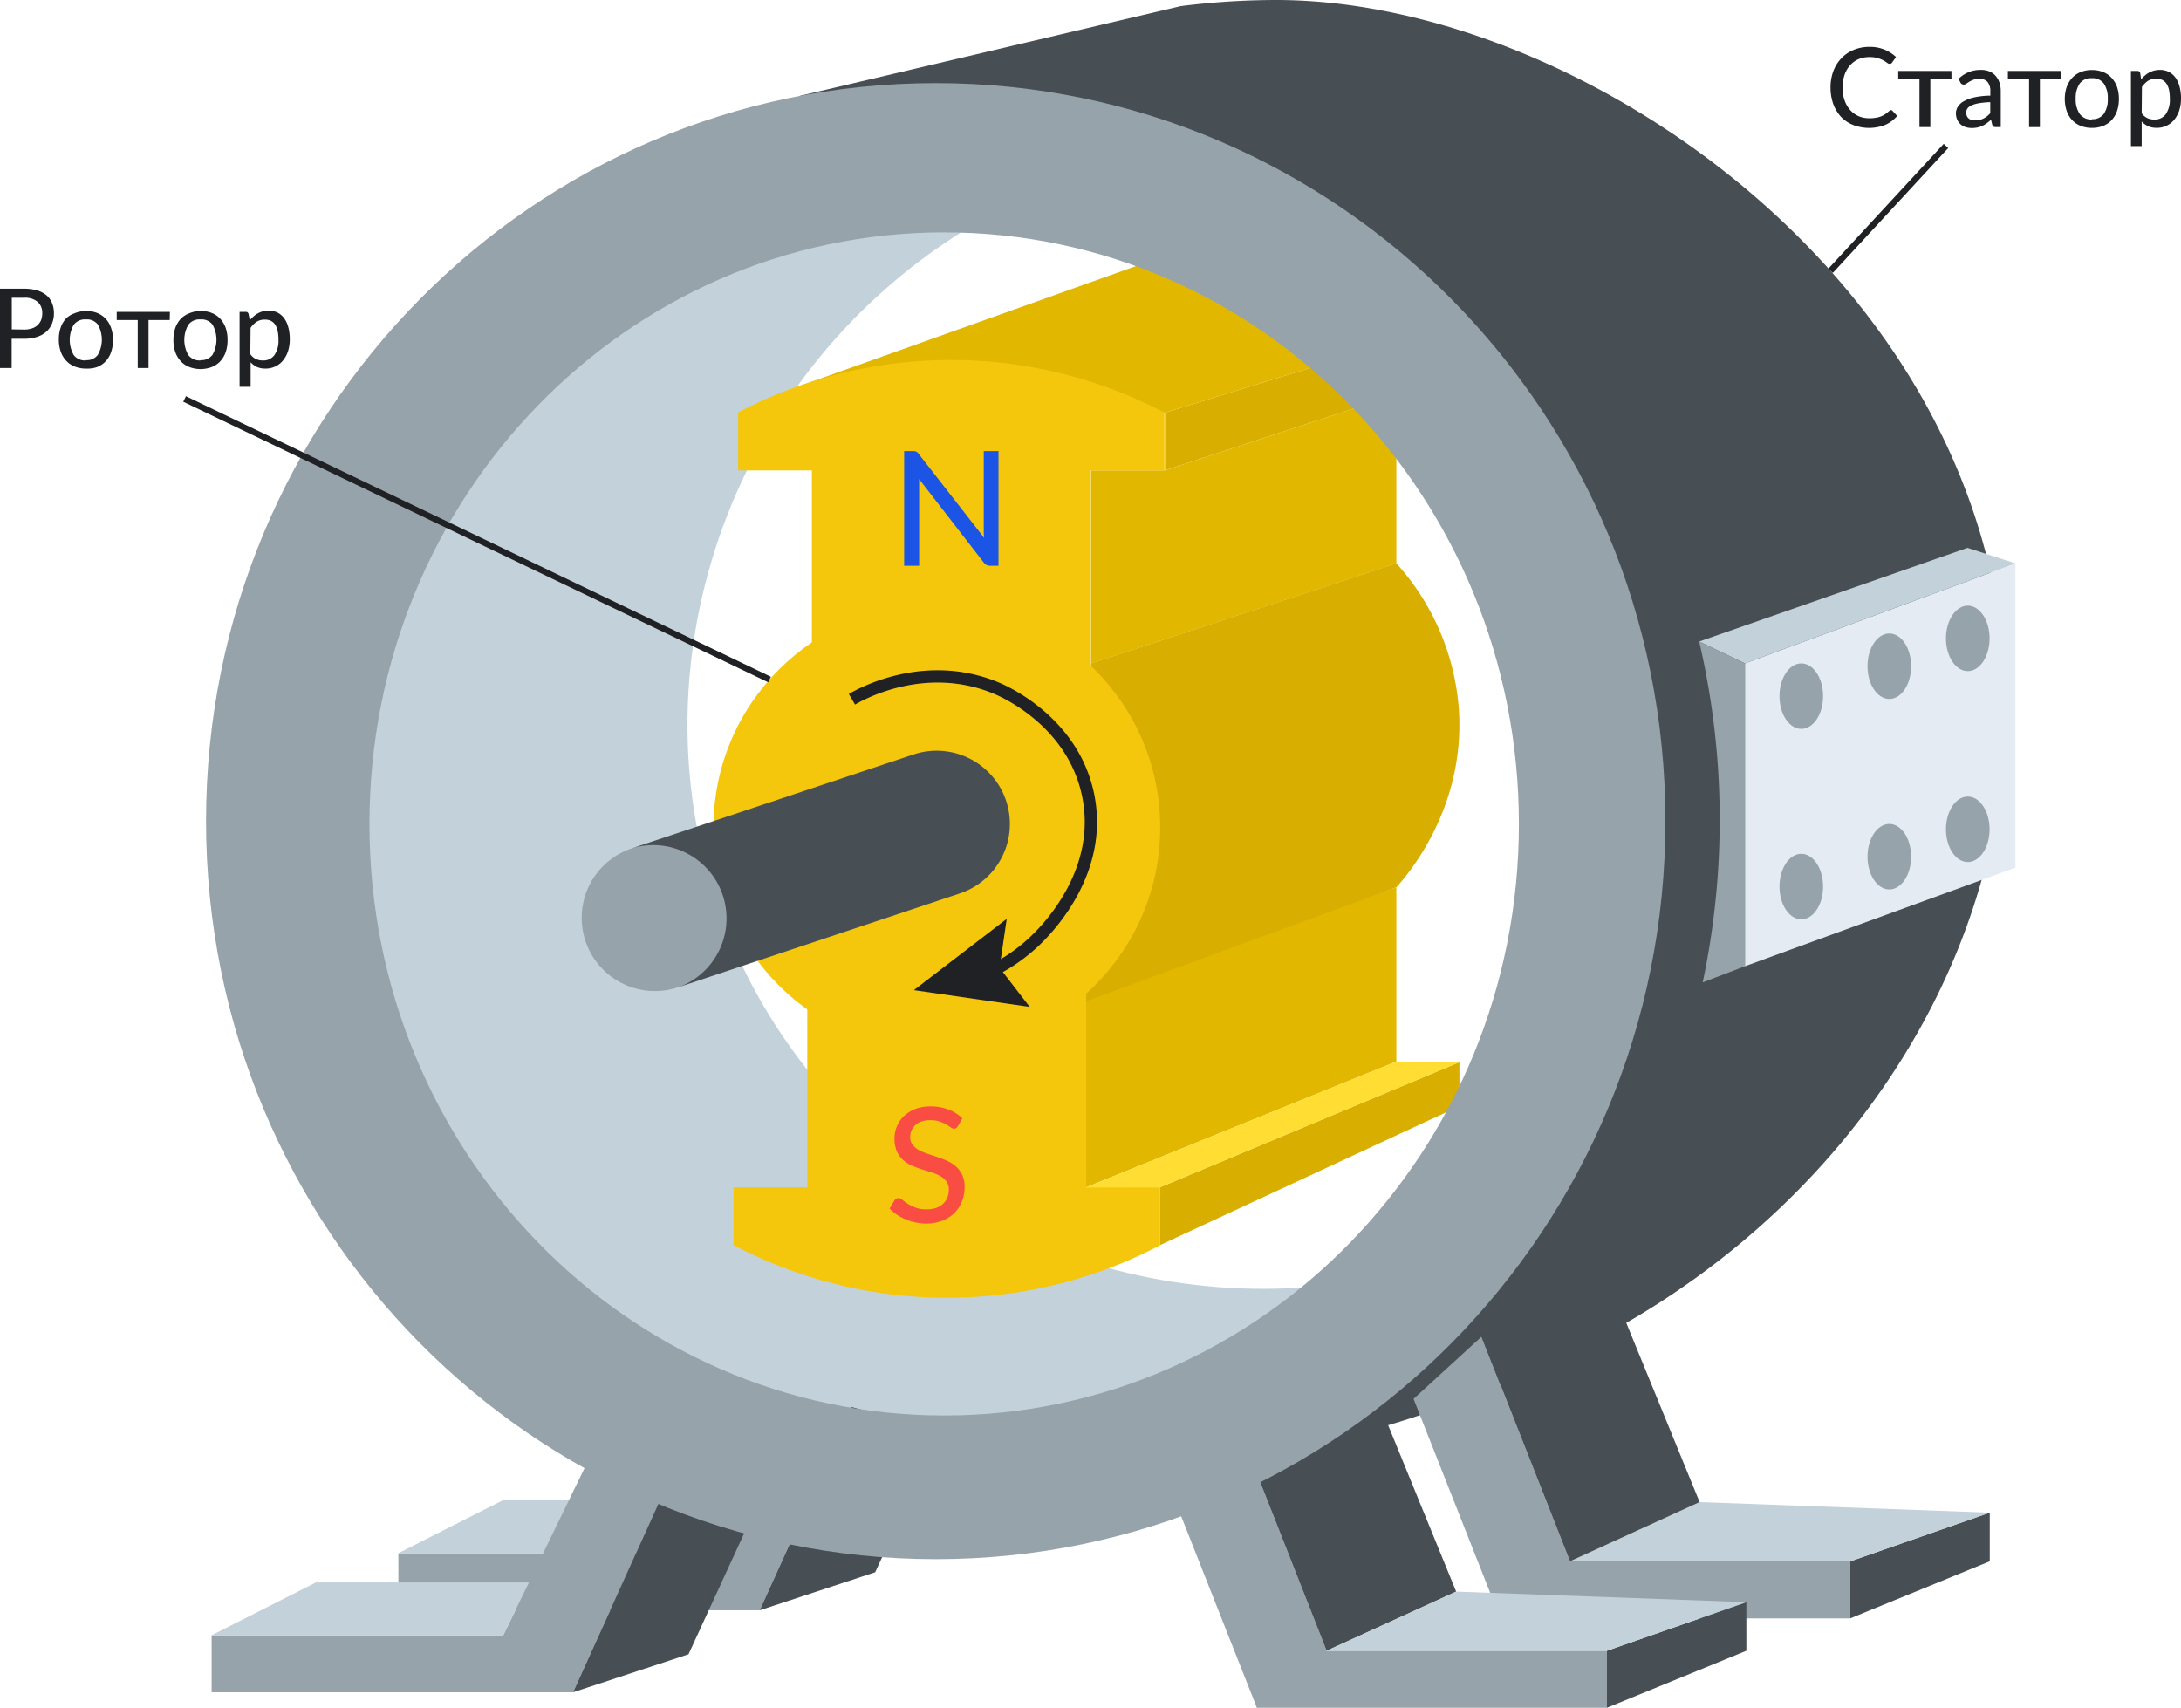
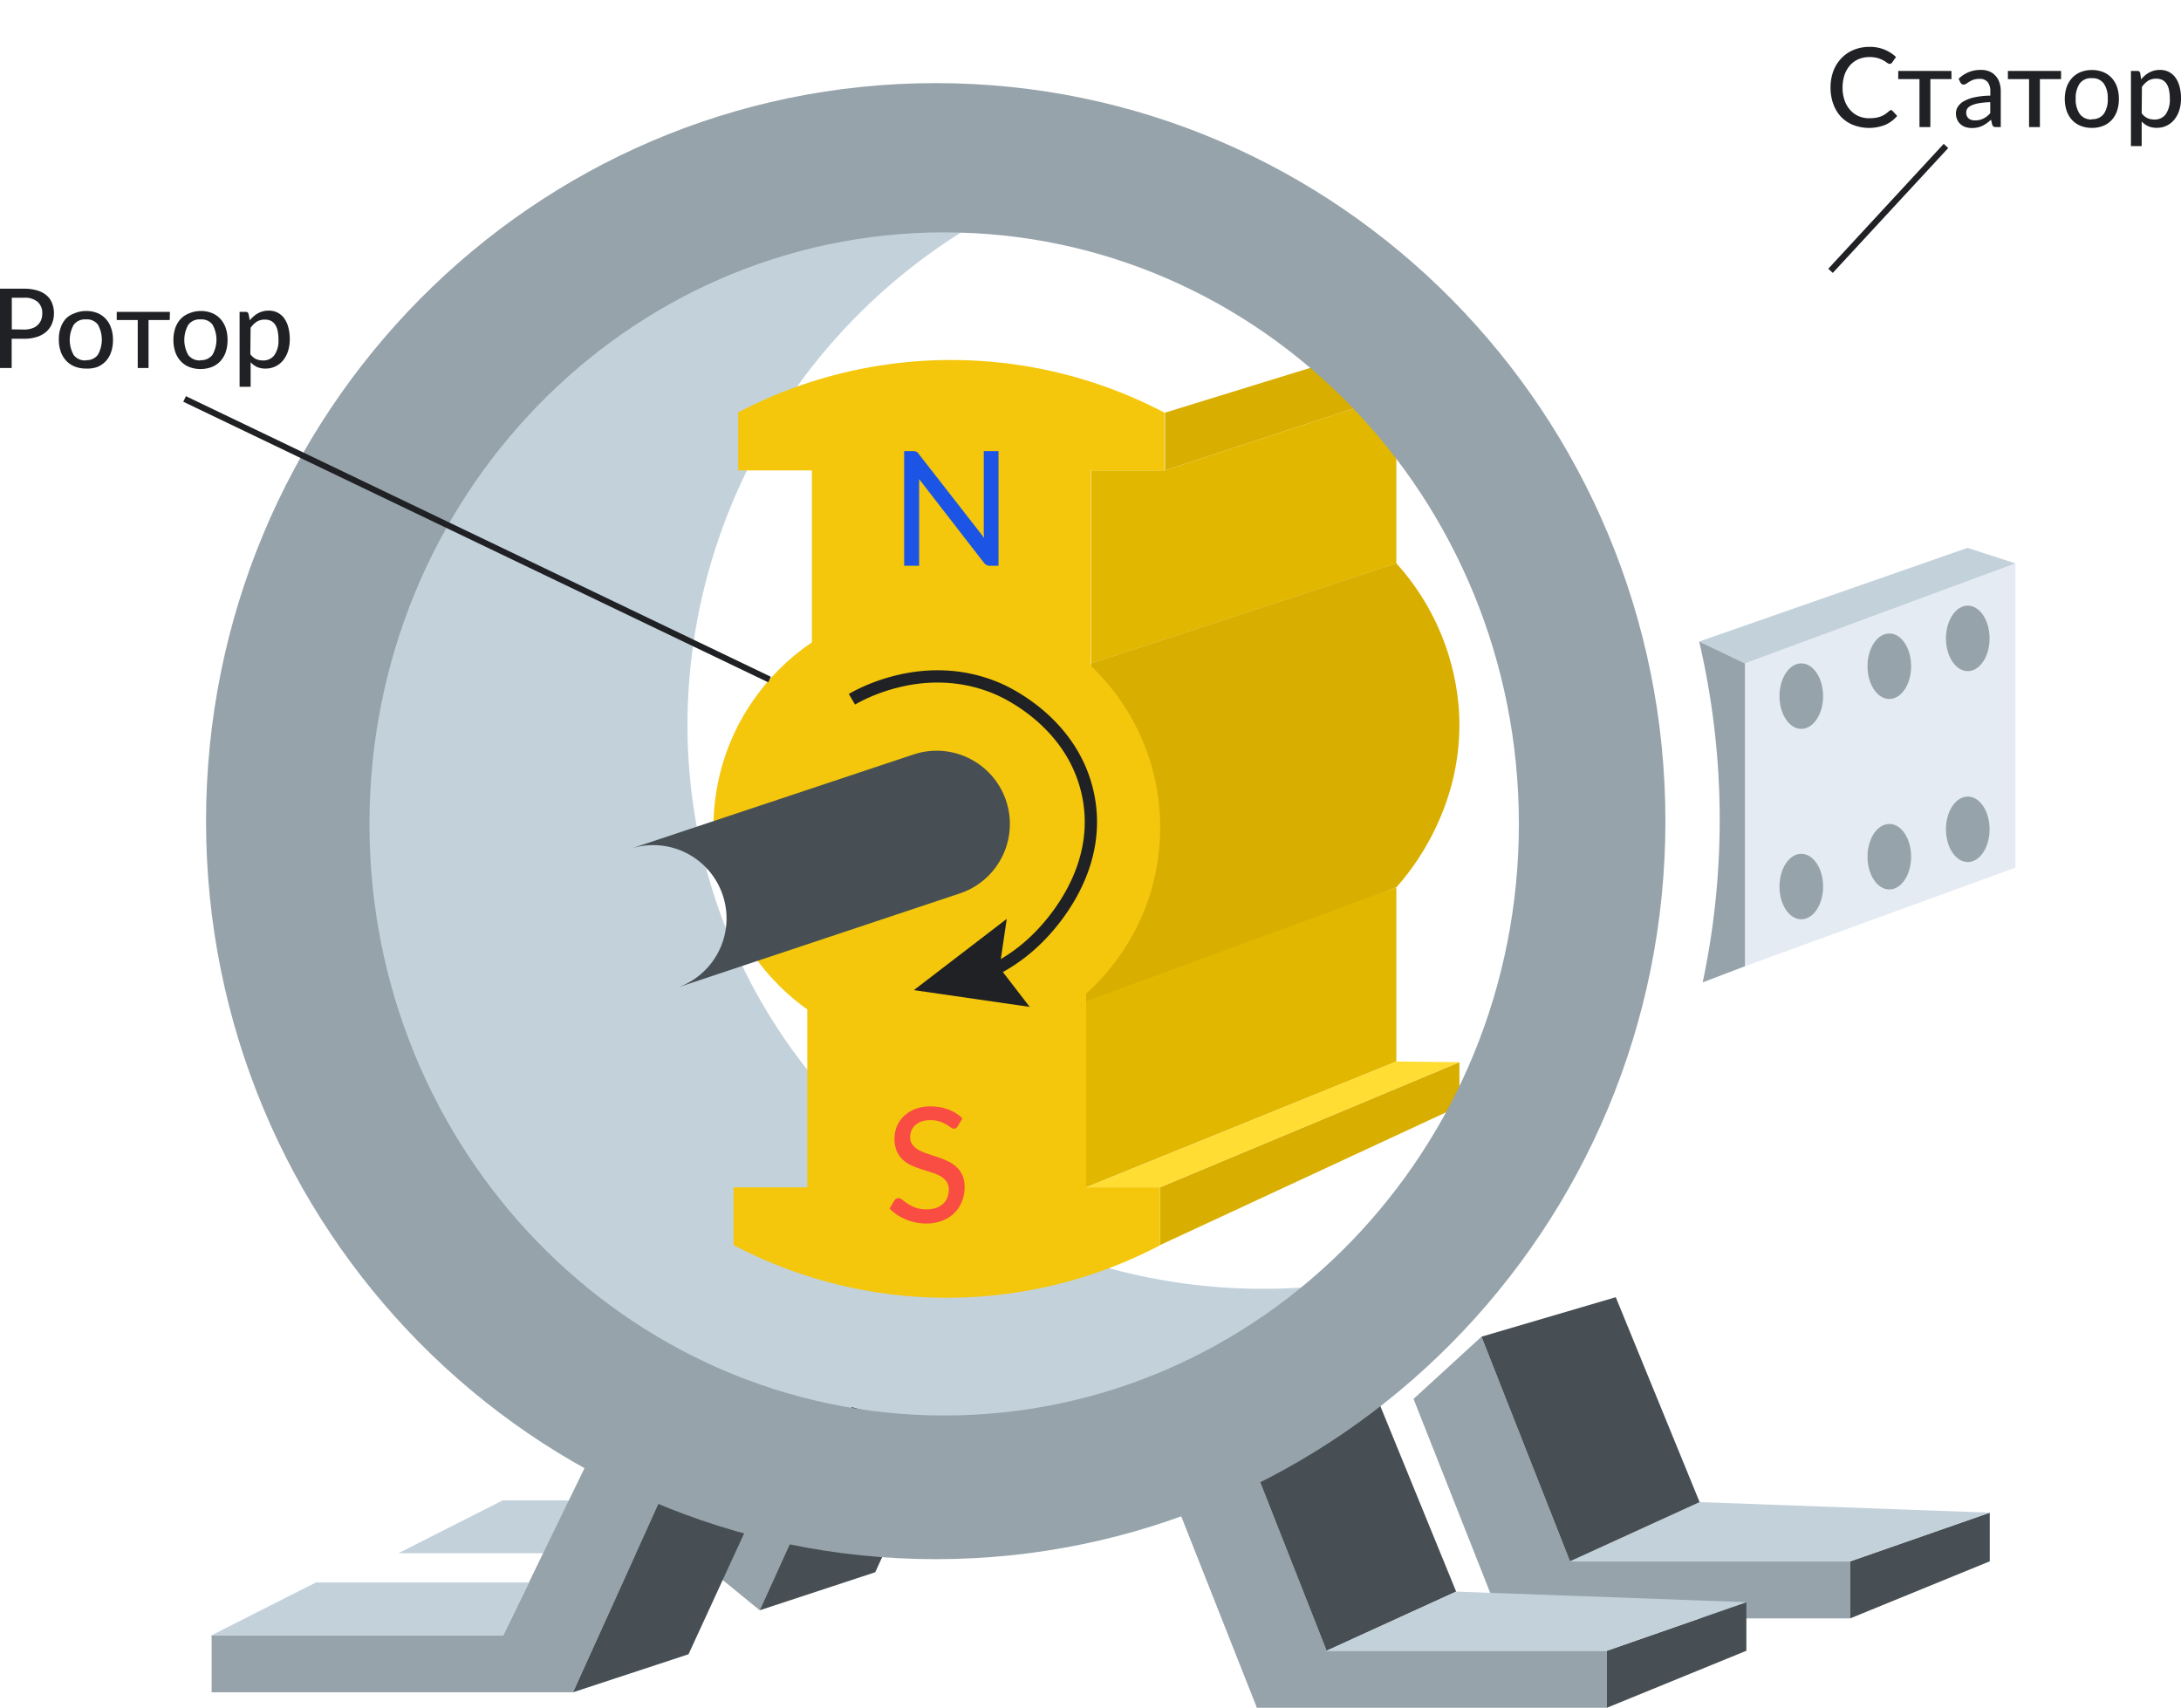
<svg xmlns="http://www.w3.org/2000/svg" viewBox="0 0 355.03 278.02">
  <defs>
    <style>.cls-1{fill:#96a3aa;}.cls-2{fill:#c3d1db;}.cls-3{fill:#474f54;}.cls-4{fill:#d8ae00;}.cls-5{fill:#e1b700;}.cls-6{fill:#fd3;}.cls-7{fill:#f4c70c;}.cls-8{fill:#e4ebf2;}.cls-9{fill:#1c55e5;}.cls-10{fill:#f94c43;}.cls-11,.cls-13{fill:none;stroke:#202124;stroke-miterlimit:10;}.cls-11{stroke-width:2px;}.cls-12{fill:#202124;}</style>
  </defs>
  <g id="Слой_2" data-name="Слой 2">
    <g id="Слой_1-2" data-name="Слой 1">
      <polygon class="cls-1" points="138.65 229.07 123.67 262.15 112.31 252.86 126.98 222.7 138.65 229.07" />
      <path class="cls-2" d="M156.45,37.83c-38,23.91-54.08,71.14-38.83,111.9,14.19,37.92,52.59,62.58,94.17,59.89q-11.46,13.86-22.94,27.7l-77-8.41L70.54,191,42.1,135.66l15.9-50s40.05-38.1,39.13-37.3,47.7-16,47.7-16Z" />
-       <path class="cls-3" d="M221.34,218.06q21.43-45.63,42.88-91.26L243.12,77,211,45.4,130.13,15.62,192.19,1a124.41,124.41,0,0,1,15.53-1c50,0,118,47.05,118.78,114.08.52,44.69-29,87.37-74.21,107.65a169.07,169.07,0,0,1-50.44,15.59Z" />
      <polygon class="cls-4" points="189.64 67.18 217.44 58.61 222.91 65.66 189.64 76.58 189.64 67.18" />
-       <polygon class="cls-5" points="130.13 62.85 191.3 41.04 217.44 58.61 189.64 67.18 130.13 62.85" />
      <polygon class="cls-5" points="177.6 108.01 227.3 91.72 227.3 63.28 222.91 65.66 189.64 76.58 177.6 76.58 177.6 108.01" />
      <polygon class="cls-5" points="176.77 161.79 227.3 144.46 227.3 172.81 176.77 193.3 176.77 161.79" />
      <polygon class="cls-4" points="188.81 193.3 237.57 172.92 237.57 180.07 188.81 202.71 188.81 193.3" />
      <polygon class="cls-6" points="176.77 193.3 227.3 172.81 237.57 172.92 188.81 193.3 176.77 193.3" />
      <path class="cls-4" d="M177.6,108l49.7-16.29a39.74,39.74,0,0,1,10.2,24.07c.93,15.92-8.37,26.63-10.2,28.67l-53.72,19.72Z" />
      <circle class="cls-7" cx="152.5" cy="134.72" r="36.36" />
      <polygon class="cls-8" points="284.05 108 284.05 157.3 328.08 141.25 328.08 91.72 284.05 108" />
      <polygon class="cls-2" points="276.6 104.44 320.28 89.19 328.08 91.72 284.05 108 276.6 104.44" />
      <path class="cls-1" d="M284.05,157.3l-6.88,2.63a127.84,127.84,0,0,0-.57-55.49l7.45,3.56Z" />
      <ellipse class="cls-1" cx="293.22" cy="113.33" rx="3.55" ry="5.33" />
      <ellipse class="cls-1" cx="293.22" cy="144.33" rx="3.55" ry="5.33" />
      <ellipse class="cls-1" cx="307.55" cy="108.46" rx="3.55" ry="5.33" />
      <ellipse class="cls-1" cx="307.55" cy="139.47" rx="3.55" ry="5.33" />
      <ellipse class="cls-1" cx="320.32" cy="135.01" rx="3.55" ry="5.33" />
      <ellipse class="cls-1" cx="320.32" cy="103.93" rx="3.55" ry="5.33" />
      <polygon class="cls-1" points="191.19 244.09 204.6 278.02 215.95 268.74 203.57 237.32 191.19 244.09" />
      <polygon class="cls-3" points="223.4 225.74 237.04 259.11 215.95 268.74 203.57 237.32 223.4 225.74" />
      <rect class="cls-1" x="244.22" y="254.18" width="56.98" height="9.29" />
      <polygon class="cls-1" points="230.1 227.74 244.22 263.46 255.57 254.18 241.16 217.61 230.1 227.74" />
      <polygon class="cls-3" points="301.2 254.18 323.9 246.26 323.9 254.18 301.2 263.46 301.2 254.18" />
      <polygon class="cls-2" points="255.57 254.18 276.67 244.54 323.9 246.26 301.2 254.18 255.57 254.18" />
      <polygon class="cls-3" points="263.02 211.18 276.67 244.54 255.57 254.18 241.16 217.61 263.02 211.18" />
-       <rect class="cls-1" x="64.85" y="252.86" width="58.82" height="9.29" transform="translate(188.52 515.01) rotate(-180)" />
      <polygon class="cls-2" points="64.85 252.86 81.82 244.26 116.5 244.26 112.31 252.86 64.85 252.86" />
      <polygon class="cls-3" points="123.67 262.15 142.47 255.96 153.01 233.03 138.65 229.07 123.67 262.15" />
      <polygon class="cls-1" points="108.26 242.42 93.28 275.5 81.92 266.21 96.59 236.05 108.26 242.42" />
      <polygon class="cls-3" points="93.28 275.5 112.08 269.31 122.63 246.38 108.26 242.42 93.28 275.5" />
      <rect class="cls-1" x="34.46" y="266.21" width="58.82" height="9.29" transform="translate(127.73 541.71) rotate(-180)" />
      <polygon class="cls-2" points="34.46 266.21 51.43 257.62 86.11 257.62 81.92 266.21 34.46 266.21" />
      <rect class="cls-1" x="204.6" y="268.74" width="56.98" height="9.29" />
      <polygon class="cls-3" points="261.58 268.74 284.28 260.83 284.28 268.74 261.58 278.02 261.58 268.74" />
      <polygon class="cls-2" points="215.95 268.74 237.04 259.11 284.28 260.83 261.58 268.74 215.95 268.74" />
      <path class="cls-7" d="M120.16,67.18v9.4h12v35.54h45.4V76.58h12v-9.4a74.67,74.67,0,0,0-69.48,0Z" />
-       <circle class="cls-1" cx="106.61" cy="149.42" r="11.92" />
      <path class="cls-3" d="M156.24,145.45a11.92,11.92,0,1,0-7.54-22.62l-45.86,15.28a11.93,11.93,0,0,1,7.54,22.63Z" />
      <path class="cls-1" d="M152.32,13.53c-65.6,0-118.78,53.79-118.78,120.15S86.72,253.83,152.32,253.83,271.1,200,271.1,133.68,217.92,13.53,152.32,13.53Zm1.38,216.91c-51.67,0-93.56-43.11-93.56-96.3S102,37.83,153.7,37.83,247.25,81,247.25,134.14,205.36,230.44,153.7,230.44Z" />
      <path class="cls-7" d="M188.81,202.7v-9.4h-12V157.76h-45.4V193.3h-12v9.4a74.67,74.67,0,0,0,69.48,0Z" />
      <path class="cls-9" d="M162.54,73.44V92.11h-1.4a1.08,1.08,0,0,1-.54-.12,1.63,1.63,0,0,1-.44-.38L149.62,78c0,.23,0,.46,0,.69s0,.43,0,.63V92.11h-2.44V73.44h1.43a1.27,1.27,0,0,1,.55.09,1.06,1.06,0,0,1,.4.38L160.2,87.56l-.06-.74c0-.23,0-.46,0-.67V73.44Z" />
      <path class="cls-10" d="M155.93,183.32a1,1,0,0,1-.27.32.62.62,0,0,1-.37.11.93.93,0,0,1-.53-.22q-.3-.21-.75-.48a6,6,0,0,0-1.07-.48,4.7,4.7,0,0,0-1.49-.21,4.46,4.46,0,0,0-1.44.21,2.87,2.87,0,0,0-1,.59,2.4,2.4,0,0,0-.64.87,2.74,2.74,0,0,0-.21,1.08,2,2,0,0,0,.38,1.25,3.54,3.54,0,0,0,1,.85,8.91,8.91,0,0,0,1.42.61l1.62.54a15.31,15.31,0,0,1,1.63.64,5.68,5.68,0,0,1,1.42.92,4.24,4.24,0,0,1,1,1.35,4.42,4.42,0,0,1,.39,2,6.12,6.12,0,0,1-.43,2.31,5.41,5.41,0,0,1-1.22,1.88,5.71,5.71,0,0,1-2,1.27,7.19,7.19,0,0,1-2.67.46A9,9,0,0,1,149,199a8.28,8.28,0,0,1-1.6-.5,8,8,0,0,1-1.41-.76,7.22,7.22,0,0,1-1.18-1l.8-1.33a1,1,0,0,1,.28-.26.64.64,0,0,1,.37-.1,1,1,0,0,1,.63.29c.24.19.53.4.88.63a6.72,6.72,0,0,0,1.26.63,5,5,0,0,0,1.79.28,4.83,4.83,0,0,0,1.53-.22,3.2,3.2,0,0,0,1.14-.66,2.84,2.84,0,0,0,.71-1,3.49,3.49,0,0,0,.25-1.32,2.24,2.24,0,0,0-.38-1.34,3,3,0,0,0-1-.87,6.81,6.81,0,0,0-1.42-.6l-1.62-.51c-.56-.18-1.1-.39-1.63-.62a5.17,5.17,0,0,1-1.42-.92,4.18,4.18,0,0,1-1-1.41,5.23,5.23,0,0,1-.37-2.1,5,5,0,0,1,.39-1.94,5,5,0,0,1,1.13-1.66,5.89,5.89,0,0,1,1.84-1.16,6.72,6.72,0,0,1,2.5-.43,8.16,8.16,0,0,1,2.89.5,6.59,6.59,0,0,1,2.3,1.44Z" />
      <path class="cls-11" d="M138.68,113.84c1.12-.66,11.86-6.81,23.73-1.72,1.34.58,12.17,5.44,14.68,17.14,2.64,12.29-6.18,21.57-8.49,23.79a28.11,28.11,0,0,1-8.19,5.5" />
      <polygon class="cls-12" points="163.88 149.59 162.71 157.55 167.62 163.92 148.76 161.19 163.88 149.59" />
      <path class="cls-12" d="M307.79,17.92a.35.35,0,0,1,.28.13l.76.82a5.4,5.4,0,0,1-1.93,1.45,7.18,7.18,0,0,1-5.29,0A5.58,5.58,0,0,1,299.67,19a6.16,6.16,0,0,1-1.25-2.09,7.87,7.87,0,0,1-.44-2.67,7.63,7.63,0,0,1,.46-2.67,6.13,6.13,0,0,1,1.31-2.09,5.73,5.73,0,0,1,2-1.36,6.66,6.66,0,0,1,2.58-.49,6.24,6.24,0,0,1,2.44.45,6.12,6.12,0,0,1,1.87,1.2l-.63.89a.49.49,0,0,1-.16.16.39.39,0,0,1-.25.07.74.74,0,0,1-.4-.17,5.76,5.76,0,0,0-.6-.39,5.44,5.44,0,0,0-.92-.38,4.87,4.87,0,0,0-1.37-.17,4.47,4.47,0,0,0-1.77.34,3.93,3.93,0,0,0-1.38,1,4.57,4.57,0,0,0-.9,1.56,6.4,6.4,0,0,0-.32,2.08,5.93,5.93,0,0,0,.34,2.1,4.48,4.48,0,0,0,.91,1.55,4,4,0,0,0,1.38,1,4.42,4.42,0,0,0,1.71.33,6,6,0,0,0,1-.07,3.94,3.94,0,0,0,.82-.2,3.61,3.61,0,0,0,.71-.35,4.89,4.89,0,0,0,.66-.51.78.78,0,0,1,.15-.1A.33.33,0,0,1,307.79,17.92Z" />
      <path class="cls-12" d="M317.67,12.88h-3.44v7.81h-1.77V12.88H309V11.55h8.66Z" />
      <path class="cls-12" d="M318.83,12.83a5,5,0,0,1,3.63-1.45,3.59,3.59,0,0,1,1.39.25,2.74,2.74,0,0,1,1,.72,3,3,0,0,1,.63,1.1,4.44,4.44,0,0,1,.21,1.41v5.83h-.78a.83.83,0,0,1-.4-.08.6.6,0,0,1-.21-.32l-.19-.8c-.24.21-.47.4-.7.57a4.57,4.57,0,0,1-.71.42,3.59,3.59,0,0,1-.8.27,4.45,4.45,0,0,1-.93.09,3.4,3.4,0,0,1-1-.15,2.21,2.21,0,0,1-.82-.46,2.13,2.13,0,0,1-.55-.76,2.55,2.55,0,0,1-.21-1.07,2,2,0,0,1,.3-1,2.67,2.67,0,0,1,.95-.9,6.34,6.34,0,0,1,1.73-.65,13.21,13.21,0,0,1,2.62-.28v-.67a2.35,2.35,0,0,0-.44-1.55,1.62,1.62,0,0,0-1.3-.51,3,3,0,0,0-1,.14,4.84,4.84,0,0,0-.68.32l-.49.32a.75.75,0,0,1-.44.15.55.55,0,0,1-.31-.1.79.79,0,0,1-.21-.24Zm5.15,3.8a14,14,0,0,0-1.82.17,4.89,4.89,0,0,0-1.21.35,1.7,1.7,0,0,0-.68.5,1.19,1.19,0,0,0-.2.66,1.35,1.35,0,0,0,.11.59,1,1,0,0,0,.31.4,1.13,1.13,0,0,0,.45.23,2,2,0,0,0,.57.07,2.9,2.9,0,0,0,.74-.08,2.63,2.63,0,0,0,.63-.23,3.41,3.41,0,0,0,.57-.36,4.93,4.93,0,0,0,.53-.5Z" />
      <path class="cls-12" d="M335.51,12.88h-3.45v7.81H330.3V12.88h-3.45V11.55h8.66Z" />
      <path class="cls-12" d="M340.53,11.4a4.89,4.89,0,0,1,1.83.33,3.83,3.83,0,0,1,1.38.95,4.28,4.28,0,0,1,.88,1.48,6,6,0,0,1,.3,1.95,6,6,0,0,1-.3,1.95,4.24,4.24,0,0,1-.88,1.49,3.81,3.81,0,0,1-1.38.94,4.89,4.89,0,0,1-1.83.33,4.81,4.81,0,0,1-1.83-.33,3.85,3.85,0,0,1-1.39-.94,4.26,4.26,0,0,1-.89-1.49,6.29,6.29,0,0,1,0-3.9,4.3,4.3,0,0,1,.89-1.48,3.87,3.87,0,0,1,1.39-.95A4.81,4.81,0,0,1,340.53,11.4Zm0,8a2.25,2.25,0,0,0,1.94-.87,4.14,4.14,0,0,0,.64-2.46,4.14,4.14,0,0,0-.64-2.46,2.23,2.23,0,0,0-1.94-.88,2.27,2.27,0,0,0-2,.88,4.14,4.14,0,0,0-.64,2.46,4.14,4.14,0,0,0,.64,2.46A2.29,2.29,0,0,0,340.53,19.45Z" />
      <path class="cls-12" d="M348.54,12.92a5.28,5.28,0,0,1,.62-.63,3.9,3.9,0,0,1,.71-.49,4.28,4.28,0,0,1,.8-.31,3.84,3.84,0,0,1,.91-.11,3.25,3.25,0,0,1,1.42.3,3.13,3.13,0,0,1,1.09.9,4.35,4.35,0,0,1,.69,1.47,7.17,7.17,0,0,1,.25,2,6.28,6.28,0,0,1-.27,1.88,4.82,4.82,0,0,1-.79,1.51,3.54,3.54,0,0,1-1.24,1,3.58,3.58,0,0,1-1.65.37,3.3,3.3,0,0,1-1.4-.27,3.36,3.36,0,0,1-1.05-.76v4h-1.75V11.55h1.05a.43.43,0,0,1,.46.35Zm.09,5.52a2.49,2.49,0,0,0,.93.79,2.73,2.73,0,0,0,1.12.23,2.21,2.21,0,0,0,1.87-.87,4.13,4.13,0,0,0,.66-2.53,6.4,6.4,0,0,0-.15-1.49,2.68,2.68,0,0,0-.43-1,1.82,1.82,0,0,0-.69-.58,2.35,2.35,0,0,0-.94-.18,2.51,2.51,0,0,0-1.33.34,3.92,3.92,0,0,0-1,1Z" />
      <path class="cls-12" d="M3.92,47a7.38,7.38,0,0,1,2.16.29,4.24,4.24,0,0,1,1.52.81,3.19,3.19,0,0,1,.89,1.28A4.37,4.37,0,0,1,8.78,51a4.32,4.32,0,0,1-.31,1.67A3.57,3.57,0,0,1,7.54,54,4.15,4.15,0,0,1,6,54.85a6.74,6.74,0,0,1-2.1.3h-2v4.76H0V47Zm0,6.65a3.87,3.87,0,0,0,1.28-.19,2.34,2.34,0,0,0,1.49-1.36A3,3,0,0,0,6.88,51a2.4,2.4,0,0,0-.74-1.85,3.19,3.19,0,0,0-2.22-.68h-2v5.15Z" />
      <path class="cls-12" d="M14,50.63a4.8,4.8,0,0,1,1.82.32,3.87,3.87,0,0,1,1.39.95,4.11,4.11,0,0,1,.87,1.48,5.7,5.7,0,0,1,.31,1.95,5.8,5.8,0,0,1-.31,2,4.11,4.11,0,0,1-.87,1.48,3.85,3.85,0,0,1-1.39.94A4.8,4.8,0,0,1,14,60a4.81,4.81,0,0,1-1.83-.33,3.76,3.76,0,0,1-1.39-.94,4.15,4.15,0,0,1-.89-1.48,5.8,5.8,0,0,1-.31-2,5.7,5.7,0,0,1,.31-1.95,4.15,4.15,0,0,1,.89-1.48A3.78,3.78,0,0,1,12.14,51,4.81,4.81,0,0,1,14,50.63Zm0,8a2.23,2.23,0,0,0,1.93-.87,5,5,0,0,0,0-4.92A2.21,2.21,0,0,0,14,52a2.26,2.26,0,0,0-2,.88,5,5,0,0,0,0,4.92A2.28,2.28,0,0,0,14,58.67Z" />
      <path class="cls-12" d="M27.63,52.1H24.18v7.81H22.42V52.1H19V50.77h8.66Z" />
      <path class="cls-12" d="M32.65,50.63a4.8,4.8,0,0,1,1.82.32,3.78,3.78,0,0,1,1.39.95,4.28,4.28,0,0,1,.88,1.48,6,6,0,0,1,.3,1.95,6.06,6.06,0,0,1-.3,2,4.28,4.28,0,0,1-.88,1.48,3.76,3.76,0,0,1-1.39.94,5.21,5.21,0,0,1-3.65,0,3.85,3.85,0,0,1-1.39-.94,4.3,4.3,0,0,1-.89-1.48,6.06,6.06,0,0,1-.31-2,6,6,0,0,1,.31-1.95,4.3,4.3,0,0,1,.89-1.48A3.87,3.87,0,0,1,30.82,51,4.81,4.81,0,0,1,32.65,50.63Zm0,8a2.25,2.25,0,0,0,1.94-.87,5,5,0,0,0,0-4.92A2.23,2.23,0,0,0,32.65,52a2.27,2.27,0,0,0-2,.88,5,5,0,0,0,0,4.92A2.29,2.29,0,0,0,32.65,58.67Z" />
      <path class="cls-12" d="M40.66,52.14a5.28,5.28,0,0,1,.62-.63A3.63,3.63,0,0,1,42,51a3.8,3.8,0,0,1,.81-.32,3.84,3.84,0,0,1,.91-.11,3.25,3.25,0,0,1,1.42.3,3.13,3.13,0,0,1,1.09.9,4.35,4.35,0,0,1,.69,1.47,7.17,7.17,0,0,1,.25,2,6.28,6.28,0,0,1-.27,1.88,4.71,4.71,0,0,1-.79,1.51,3.54,3.54,0,0,1-1.24,1A3.58,3.58,0,0,1,43.2,60a3.3,3.3,0,0,1-1.4-.27,3.36,3.36,0,0,1-1-.76v4H39V50.77h1a.43.43,0,0,1,.46.35Zm.09,5.52a2.53,2.53,0,0,0,.93.8,2.73,2.73,0,0,0,1.12.22,2.21,2.21,0,0,0,1.87-.87,4.13,4.13,0,0,0,.66-2.53,6.4,6.4,0,0,0-.15-1.49,2.85,2.85,0,0,0-.43-1,1.78,1.78,0,0,0-.7-.58,2.27,2.27,0,0,0-.93-.18,2.51,2.51,0,0,0-1.33.34,3.92,3.92,0,0,0-1,1Z" />
      <line class="cls-13" x1="30.05" y1="64.95" x2="125.27" y2="110.63" />
      <line class="cls-13" x1="316.77" y1="23.76" x2="297.98" y2="44.09" />
    </g>
  </g>
</svg>